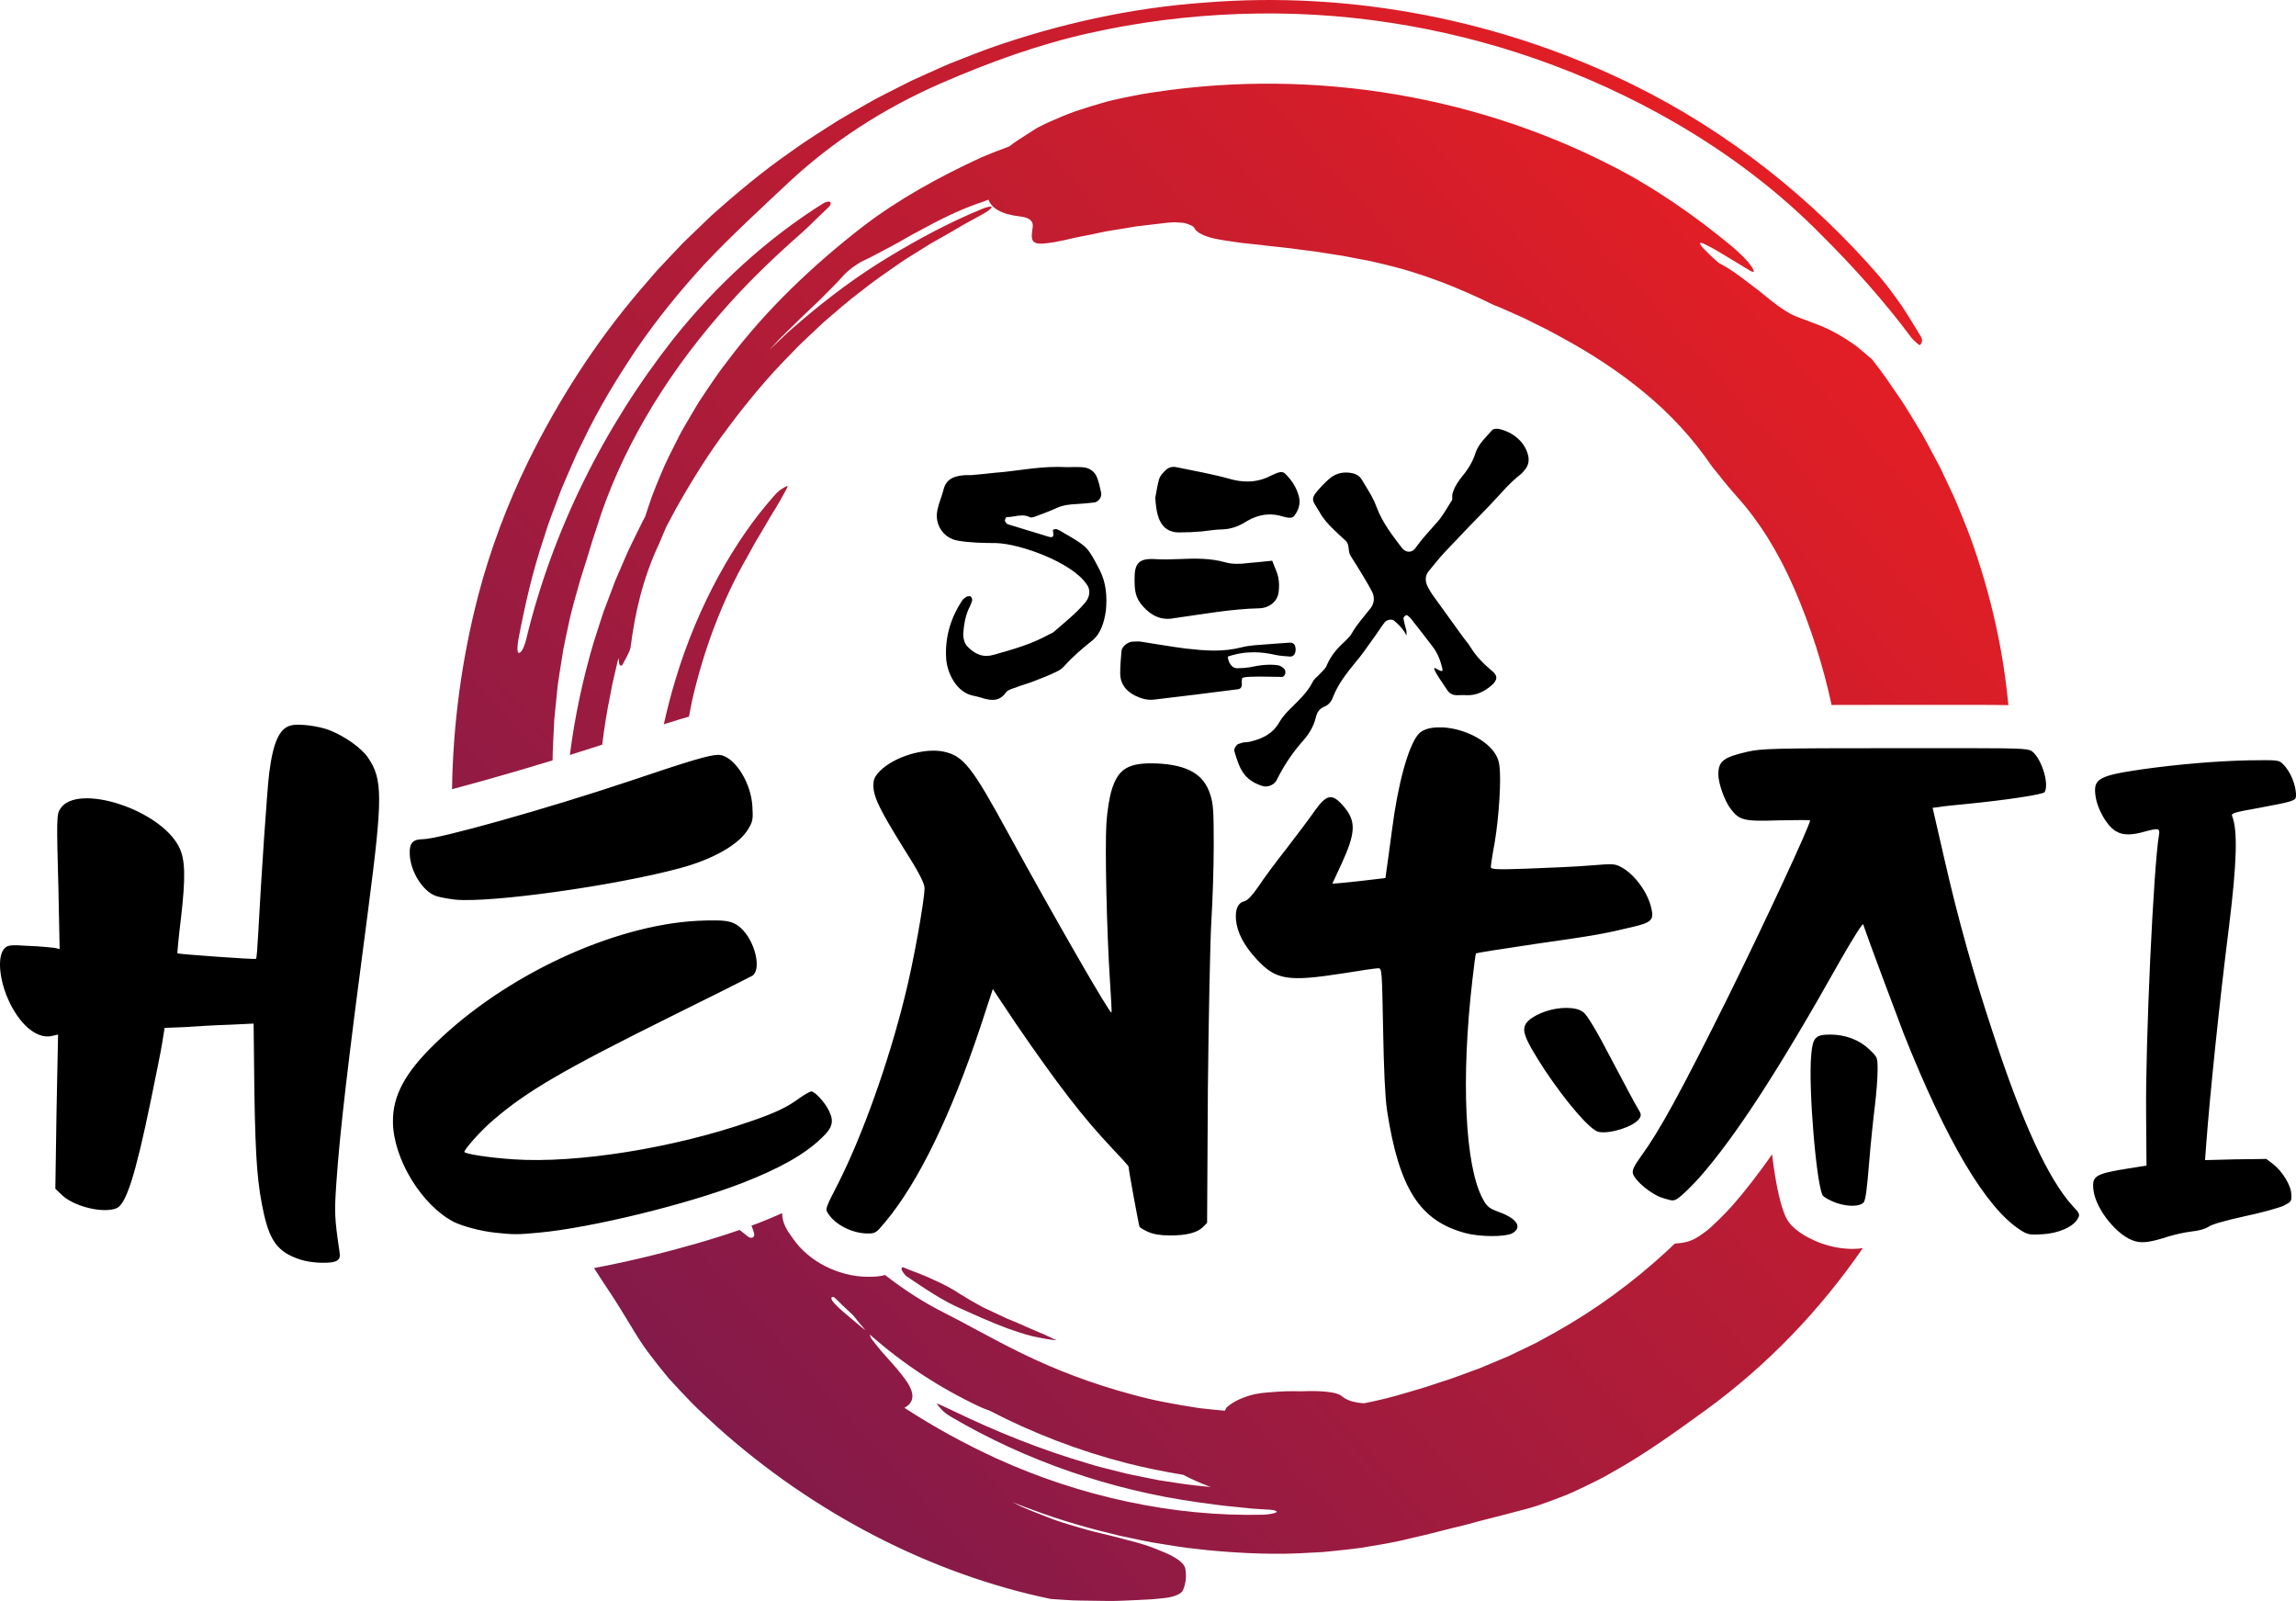
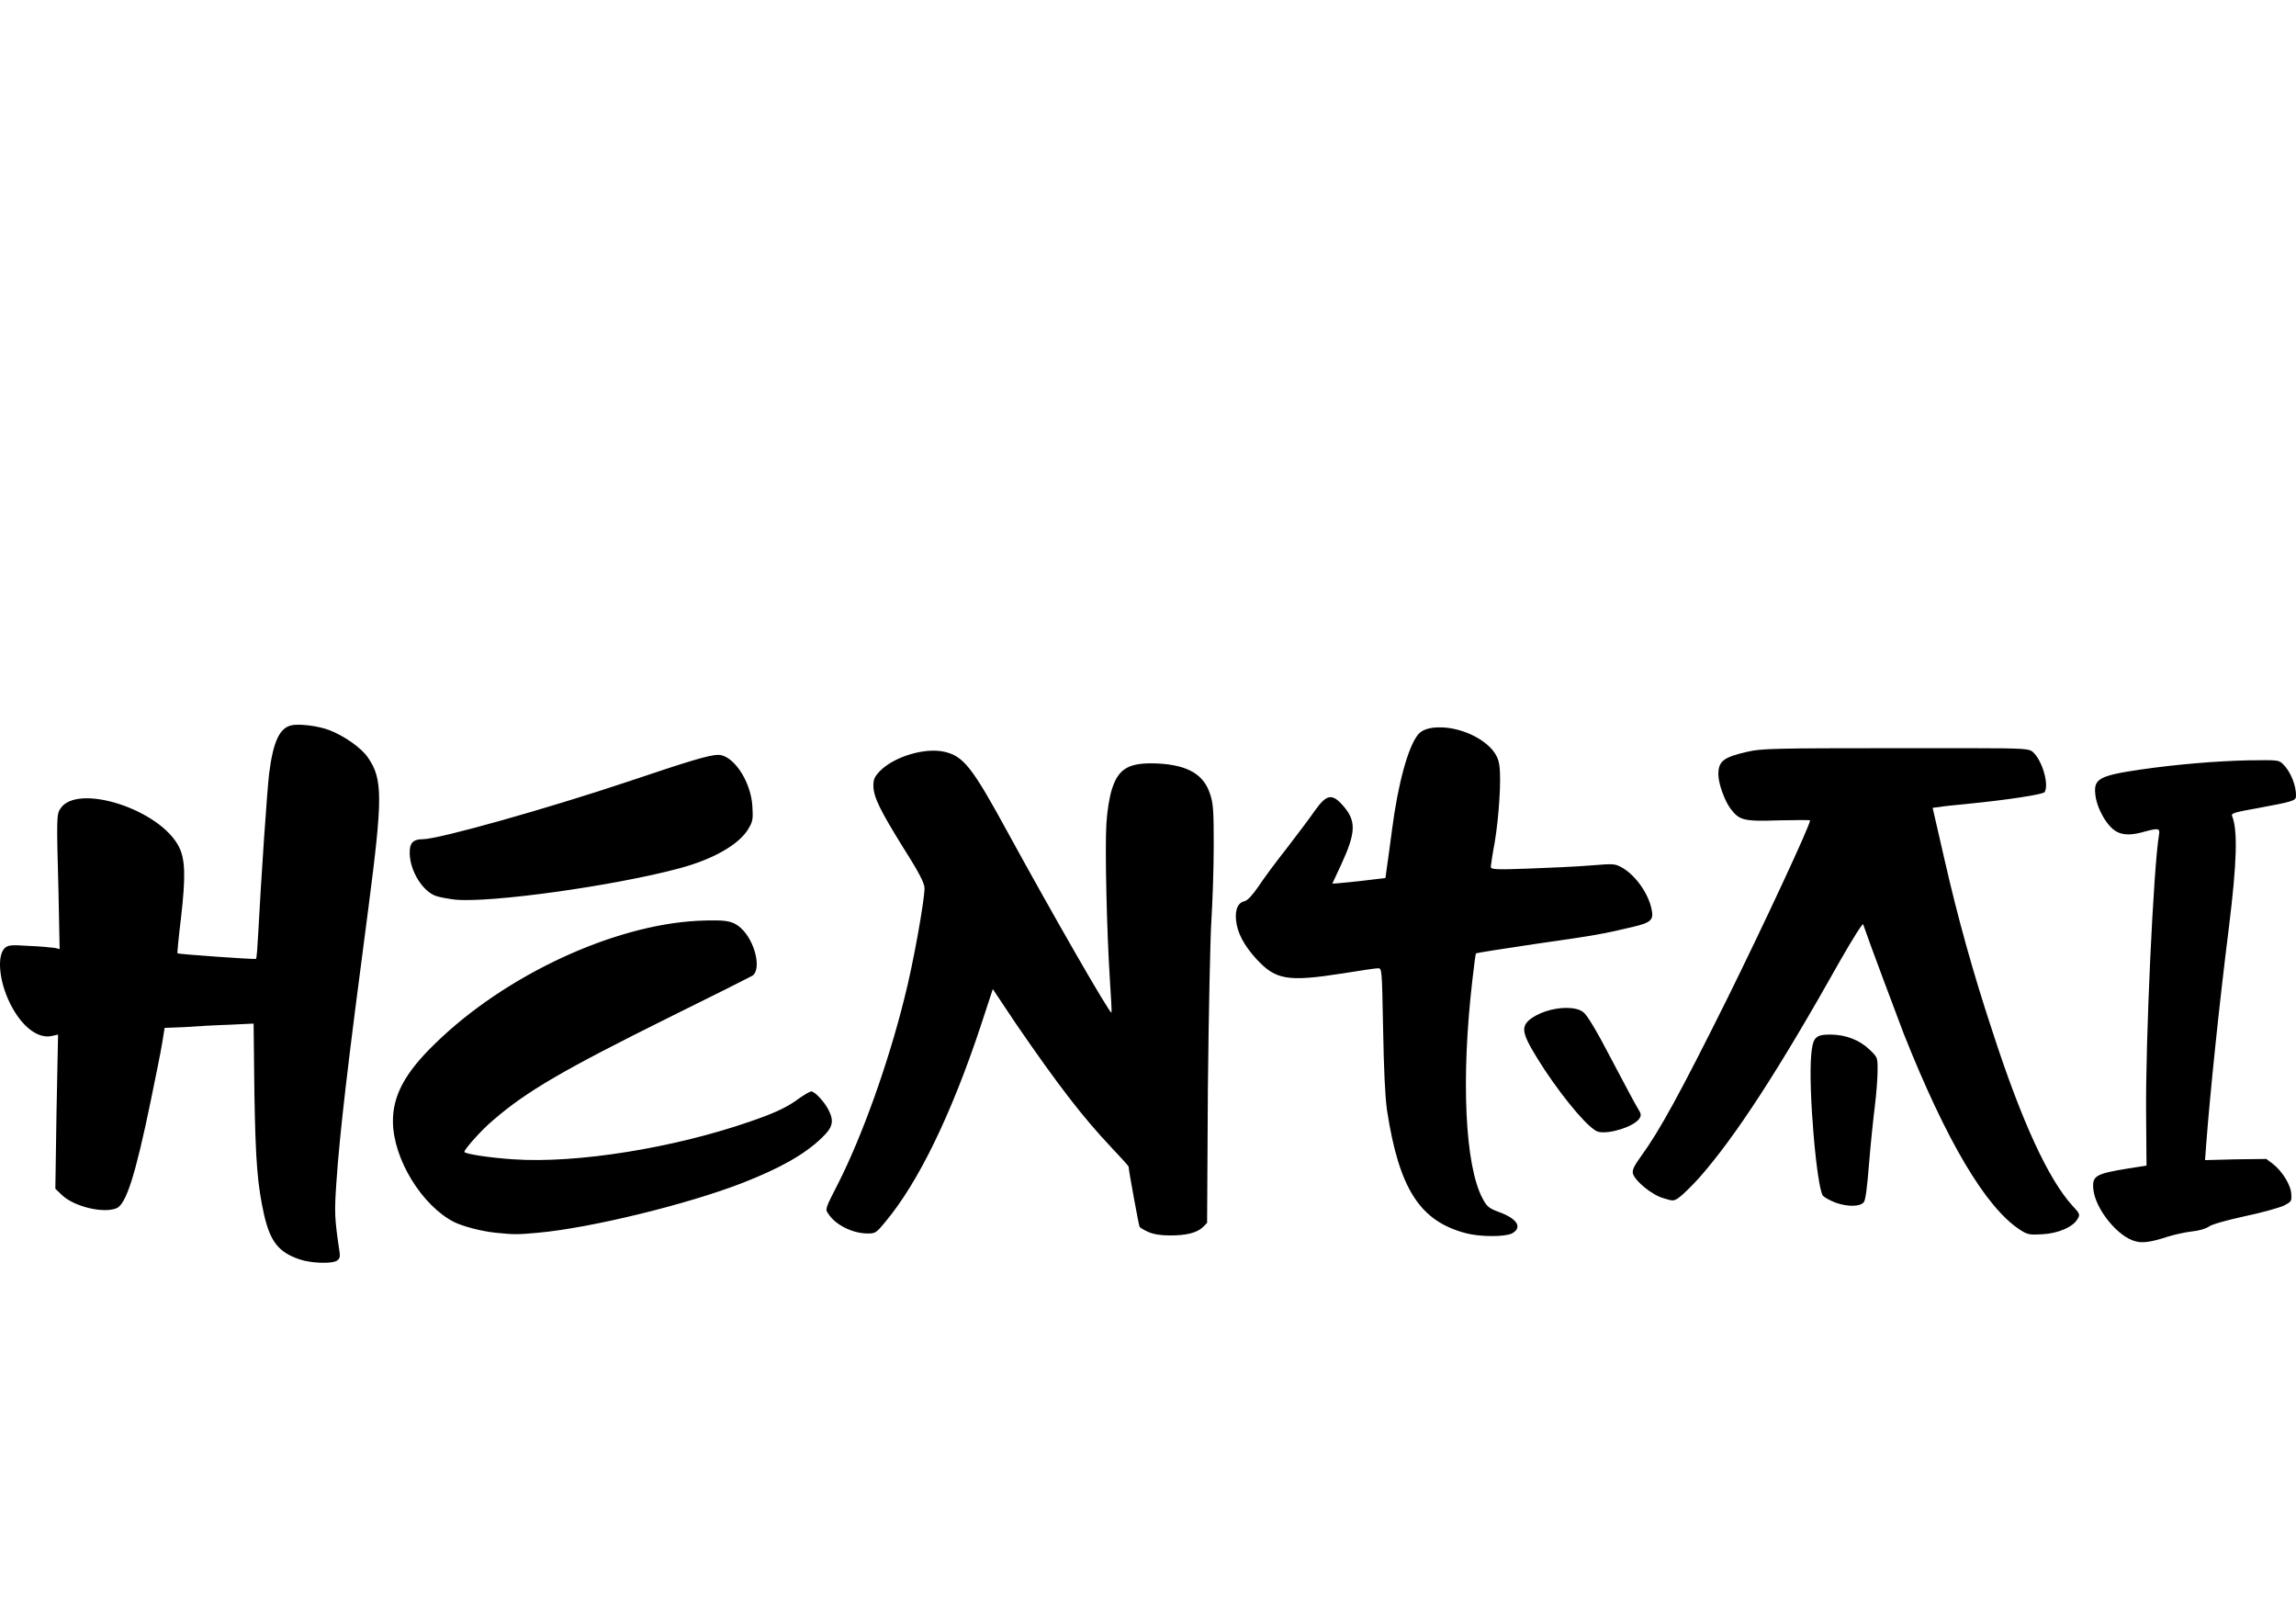
<svg xmlns="http://www.w3.org/2000/svg" xml:space="preserve" width="100%" height="100%" version="1.1" style="shape-rendering:geometricPrecision; text-rendering:geometricPrecision; image-rendering:optimizeQuality; fill-rule:evenodd; clip-rule:evenodd" viewBox="0 0 29699.98 20706.41">
  <defs>
    <style type="text/css">
   
    .fil1 {fill:black}
    .fil0 {fill:url(#id0);fill-rule:nonzero}
   
  </style>
    <linearGradient id="id0" gradientUnits="userSpaceOnUse" x1="23490.69" y1="3531.72" x2="8335.89" y2="17174.69">
      <stop offset="0" style="stop-opacity:1; stop-color:#E31E24" />
      <stop offset="1" style="stop-opacity:1; stop-color:#841A49" />
    </linearGradient>
  </defs>
  <g id="Layer_x0020_1">
    <g id="_1387737710256">
-       <path class="fil0" d="M21665.13 16083.84c-31.66,30.4 -63.62,60.47 -95.89,90.18 -442.13,409.23 -930.03,766.69 -1455.1,1060.46 -77.01,42.28 -155.09,85.03 -233.72,128.07 -79.7,41.35 -162.09,78.24 -243.41,118.05l-122.24 58.96 -125.48 52.46c-82.93,35 -166.4,69.9 -248.8,104.53 -169.1,59.19 -332.27,127.41 -494.9,175.83 -81.32,25.52 -159.94,54.76 -238.03,77.92 -78.62,22.24 -155.09,44.85 -229.41,67.64 -175.02,52.93 -353.27,95.86 -532.06,131.5 -127.1,-6.57 -225.65,-37.74 -289.19,-91.49 -36.61,-30.54 -96.4,-45.56 -170.71,-53.75 -74.85,-10.98 -164.25,-13.52 -258.49,-12.17 -36.08,0.86 -70.54,1.67 -103.94,2.42 -33.39,-0.37 -66.24,-0.8 -97.47,-1.23 -62.47,0 -121.17,1.56 -176.09,4.73 -109.32,9 -203.56,12.23 -287.04,28.23 -82.93,14.32 -155.1,39.2 -219.72,67.04 -64.63,27.2 -121.17,62.96 -173.95,107.71 -16.16,13.52 -11.85,30.8 -26.39,44.54 -108.78,-9.42 -217.03,-20.25 -325.81,-32.85 -297.26,-45.61 -596.69,-97.53 -890.72,-181.37 -487.36,-131.02 -964.49,-309.27 -1419.01,-532.39 -375.36,-183.96 -746.4,-397.06 -1000.04,-523.07 -243.6,-122.1 -501.89,-284.87 -758.6,-485.13 -70.96,20.47 -138.48,22.61 -226.9,22.61 -183.19,0 -378.88,-51.5 -546.86,-136.73 -164.71,-83.61 -313.86,-206.4 -415.12,-354.32l-0.63 0.46c-85.53,-118.25 -140.54,-205.09 -142.07,-332.32 -96.77,43.68 -199.02,86.49 -307.51,128.96l-2.18 0c-28.28,11.01 -57.35,22.05 -87.08,33.11 14.87,37.04 27.49,72.03 34.51,102.32 11.31,47.88 -35,73.72 -80.24,38.14 -35.19,-28.3 -71.73,-56.25 -107.5,-85.44 -343.16,119.17 -755.69,237.45 -1162.91,336.84 -245.41,59.9 -491.04,113.31 -720.54,156.34 69.5,108.01 141.11,220.72 214.36,327.83 92.09,139.11 174.48,277.23 245.57,392.8 73.24,122.13 148.09,245.83 234.25,361.72 86.7,115.79 177.18,230.06 270.88,342.61 98.55,108.89 199.79,216.38 303.19,322.91 103.94,105.65 215.96,204.74 325.28,306.52 1242.38,1114.49 2761.02,1903.04 4315.21,2225.62l189.02 12.22c63.01,4.68 126.01,7.6 189.03,7.97 125.46,1.88 249.86,3.72 374.26,5.55 123.33,0.54 246.64,-7.32 366.74,-12.01 59.77,-3.07 119.55,-6.2 178.79,-9.27 59.23,-3.5 117.93,-11.2 176.09,-17.07 127.1,-13.79 214.33,-55.31 233.72,-96.88 41.47,-89.4 47.93,-184.83 32.85,-281.6 -11.31,-69.36 -110.4,-142.98 -263.88,-208.62 -76.48,-31.18 -165.87,-70.07 -265.49,-100.92 -50.09,-16.05 -102.32,-31.34 -156.71,-45.67 -27.46,-6.9 -54.93,-13.78 -82.93,-20.85 -28.54,-7.54 -56.55,-15.24 -85.09,-22.99 -143.25,-38.5 -290.27,-68.01 -433.52,-108.72 -143.24,-42.17 -287.02,-81.1 -423.81,-131.78 -134.09,-52.83 -280.57,-106.41 -413.58,-166.14 -39.31,-18.74 -77.01,-37.53 -114.17,-56.22 85.63,34.24 171.79,67.21 259.04,98.17 365.66,138.14 743.15,244.17 1123.89,335.29 191.71,39.85 382.89,84.76 577.3,112.28 96.4,14.86 193.33,32.91 290.27,44.75l292.95 32.85c444.28,41.52 883.72,59.72 1316.7,30.8l162.64 -8.51 161.56 -16.42c107.71,-11.79 214.87,-22.08 322.04,-36.84 212.18,-35.97 425.98,-67.31 635.46,-121.65 245.03,-53.53 487.91,-121.44 720.54,-176.1 229.95,-65.06 449.14,-115.08 637.08,-167 96.4,-24.99 194.94,-49.33 292.95,-81.59 98.01,-33.71 198.72,-70.33 303.19,-110.45 104.48,-38.18 209.49,-88.26 319.89,-141.36 109.31,-54.06 226.17,-107.97 343.03,-178.89 421.13,-232.27 834.72,-532.28 1212.77,-805.74 794.9,-578.37 1479.69,-1293.72 2031.48,-2094.51 -40.14,6.06 -81.24,9.38 -122.97,9.97 -124.13,1.74 -267.97,-21.32 -402.71,-68.06l-6.56 -2.18c-61.24,-21.97 -124.05,-50.15 -176.69,-78.17 -78.17,-41.6 -151.75,-93.04 -202.69,-144.36l-21.09 -21.24 -27.02 -35.63c-90.19,-118.89 -167.84,-474.84 -214,-872.57 -188.14,266.86 -360.56,488.07 -522.6,671.95l-4.38 4.38c-46.93,52.13 -105.77,112.6 -162.2,168.17 -68.69,67.64 -132.25,124.93 -168.97,152.63l-6.56 4.37c-124.56,91.86 -195.79,138.15 -378.24,150.95 -5.05,0.35 -10,0.66 -14.89,0.91l-0.03 0zm-12752.98 -6814.78l41.04 -210.52c149.71,-651.02 385.58,-1289.34 719.47,-1868.04 49.01,-85.41 96.4,-180.89 151.86,-267.54 49.55,-79.7 95.32,-163.17 141.09,-240.08 47.39,-75.71 90.47,-147.56 126.01,-208.95 33.93,-61.44 61.94,-111.58 79.7,-144.49 17.23,-32.9 21.55,-49.44 9.15,-43.18 -45.24,23.21 -96.4,42.17 -178.25,139.53 -485.22,546.5 -967.2,1377.82 -1262.85,2358.05 -58.16,191.93 -109.01,386.69 -152.4,583.69 86.99,-27.9 160.73,-50.83 223.35,-69.39 36.14,-10.71 69.99,-20.37 101.82,-29.07l0.01 -0.01zm-1122.15 362.58c26.51,-214.84 59.56,-429.04 103.91,-641.55l26.93 -140.93c9.69,-46.8 21,-93.11 32.31,-139.75l46.31 -199.2c3.23,25.15 7,49.86 10.77,74.04 5.39,26.71 30.7,34.63 43.62,10.18 33.93,-64.03 97.48,-174.96 102.86,-220.96 56.55,-438.04 152.4,-879.25 372.66,-1349.77 29.08,-68.98 58.7,-137.37 87.78,-206.52 40.39,-78.46 82.93,-155.69 123.33,-232.16 204.1,-362.75 423.28,-716.77 673.15,-1047.48 247.19,-332.11 511.61,-651.83 802.4,-945.44l107.71 -111.64c36.08,-36.57 74.85,-71.25 112.02,-106.95 75.39,-70.55 149.71,-142.49 226.18,-212.02 157.24,-133.55 310.73,-272.28 477.13,-395.28 160.48,-130.05 332.27,-245.57 501.37,-363.94 85.09,-58.69 174.49,-110.72 261.72,-166.4l131.94 -82.13c43.62,-27.19 89.93,-50.89 134.64,-76.52 97.47,-53.96 194.4,-112.06 288.64,-167.15 95.87,-52.72 189.03,-104.21 276.27,-152.46 69.47,-38.72 98.54,-72.17 93.7,-83.15 -4.31,-9.15 -68.4,3.34 -133.55,31.66 -418.98,172.87 -819.1,388.01 -1207.38,623.51 -389.35,234.74 -755.01,508.15 -1103.98,804.39l-130.33 112.5c-43.62,37.21 -86.7,75.07 -127.63,115.4l-176.63 168.88c49.01,-53.58 98.54,-107.44 148.63,-160.48l168.02 -164.03c56.55,-54.07 110.39,-110.99 167.48,-163.07 56.55,-52.46 112.55,-105.18 166.94,-158.38 106.09,-108.78 214.33,-209.81 308.57,-318.21 25.86,-28.97 72.17,-70.92 121.71,-108.68 50.62,-36.19 102.85,-69.37 137.32,-85.14 117.39,-52.78 232.64,-119.87 354.88,-182.56 122.24,-63.39 240.73,-139.31 367.27,-203.34 248.27,-136.46 505.14,-265.18 755.55,-352.85 50.09,-16.1 96.94,-33.6 142.71,-51.69 40.93,112.76 166.95,189.88 411.44,217.89 123.86,14.22 170.71,64.46 160.48,136.14 -23.16,162.37 -35.01,239.26 189.56,208.46 56.55,-6.14 128.17,-18.69 217.57,-38.13 45.24,-10.34 94.77,-21.65 149.16,-34.14 54.93,-10.88 115.78,-22.73 181.48,-35.65 65.7,-13.78 136.78,-28.7 214.33,-44.91 78.09,-12.71 162.1,-26.39 253.11,-41.2 45.24,-7.6 92.09,-15.35 140.02,-23.49 49.01,-5.65 99.63,-11.63 152.4,-17.71 51.69,-6.14 106.08,-12.45 161.56,-19.02 28,-3.23 56,-6.62 85.09,-10.01 28.54,-1.94 58.16,-3.83 87.78,-5.82 49.01,4.15 117.94,4.91 143.25,13.15 51.7,17.12 102.85,34.73 113.63,58.37 10.77,23.69 30.69,44.97 60.85,63.7 30.7,19.72 71.09,38.41 121.71,54.45 102.85,34.1 246.64,50.79 439.97,78.63 96.4,12.6 204.65,19.22 326.35,36.4 120.63,14.81 254.73,24.56 401.74,46.91 73.24,10.18 150.25,17.66 230.48,29.13 80.25,12.71 163.71,25.96 250.41,39.69 87.79,10.77 177.18,31.72 270.89,48.85 46.85,8.77 94.77,17.66 143.25,26.65 49.01,8.84 98.01,22.4 148.09,33.4 562.22,126.39 1051.2,328.98 1483.11,542.08 90.46,31.93 171.25,73.51 251.49,107.44 79.7,35.21 156.17,67.69 226.18,105.34 72.17,35.54 140.55,69.79 207.87,103.18 66.77,33.49 129.24,70.76 192.79,104.14 379.13,205.35 741.02,440.63 1071.14,714.74 330.65,272.82 624.15,589.73 864.87,943.28 14.01,19.98 37.17,48.78 65.7,82.23 26.93,34.24 58.7,73.88 91.01,114.32 64.63,80.78 137.32,160.27 178.26,209.27 279.49,311.06 528.83,706.71 737.78,1187.72 210.1,486.25 370.49,988.6 481.13,1500.34 224.32,-1.1 491.6,-1.44 822.01,-1.44l974.37 0c213.81,0 370.79,1.08 490.06,3.7 -67.28,-726.96 -233.55,-1455.16 -487.46,-2159.45 -37.16,-103.23 -80.24,-203.99 -120.63,-306.2l-62.46 -152.78c-20.47,-50.89 -45.24,-100.06 -67.85,-150.25l-141.1 -299.26 -155.63 -292.48c-26.39,-48.46 -52.23,-97.63 -79.7,-145.62l-86.16 -142.11c-58.16,-94.3 -114.16,-190.16 -175.56,-282.73 -124.93,-183.04 -248.26,-368.63 -387.2,-542.46 -102.32,-84.65 -176.63,-155.74 -250.96,-204.75 -149.17,-102.64 -273.03,-169.2 -392.58,-220.2 -120.63,-49.44 -233.72,-86.76 -354.35,-135.49 -68.94,-29.5 -155.1,-83.95 -248.27,-153.9 -94.23,-69.42 -192.79,-156.93 -300.49,-236.31 -107.71,-80.19 -212.72,-165.38 -318.27,-229.15 -40.39,-24.72 -79.7,-46.69 -117.93,-66.77 -86.17,-74.48 -156.71,-143.68 -200.34,-189.61 -57.09,-63.39 -59.77,-92.41 27.46,-48.63 44.16,22.78 92.63,46.53 141.09,74.96 47.93,28.92 97.48,58.8 147.02,88.53 98.55,61.07 199.79,118.16 282.2,170.77 69.47,43.3 68.93,12.82 24.23,-53.15 -44.16,-66.67 -139.48,-161.4 -248.26,-254.35 -480.37,-398.51 -1004.35,-764.01 -1565.5,-1049.05 -1859.53,-951.9 -4024.95,-1269.58 -6085.89,-919.15 -145.4,27.68 -293.5,57.36 -436.21,93.38 -141.62,39.96 -278.42,82.01 -403.35,123.75 -124.93,44.48 -237.48,93.23 -333.35,135.82 -95.86,42.54 -174.48,82.88 -229.41,120.63 -101.78,67.04 -230.48,143.84 -296.72,199.25 -119.02,43.84 -237.49,90.42 -354.89,139.42 -543.37,249.4 -1081.89,545.85 -1542.88,899.83 -645.15,500.56 -1248.84,1074.84 -1732.98,1717.95 -124.93,157.52 -235.34,324.14 -344.66,488.33 -56.55,80.83 -102.85,168.13 -153.48,251.5 -48.46,84.92 -100.71,166.51 -143.79,253.43 -87.24,172.38 -175.56,340.78 -245.03,515.64 -35.54,86.82 -72.16,171.9 -103.94,258.44 -30.69,87.3 -59.23,174.06 -87.23,260.06 -0.54,1.56 -1.08,3.28 -1.61,4.9 -11.31,19.98 -22.09,39.85 -32.31,59.99l-124.4 252.14c-20.46,42.22 -41.47,83.95 -60.86,126.56l-56.55 129.03 -111.48 258.54 -99.63 263.66 -50.08 132.11c-15.08,44.31 -29.08,89.33 -44.16,133.98l-86.16 268.94c-140.93,475.13 -244.6,962.92 -308.12,1457.24 142.15,-44.42 282.75,-89.31 418.54,-133.75l0.03 0.01zm5226.37 7417.7c-101.78,-47.82 -201.95,-94.78 -302.12,-141.63 -96.93,-52.51 -192.8,-107.38 -288.11,-166.57 -107.71,-73.24 -234.79,-138.83 -340.89,-184.87 -68.93,-33.44 -136.25,-61.39 -202.49,-87.08 -66.23,-25.69 -132.47,-48.69 -195.48,-77.33 -19.38,-8.3 -30.69,12.17 -23.15,32.15 9.15,22.52 42.54,71.89 68.93,87.67 228.34,153.76 468.52,316.5 700.08,415.37 192.25,86.76 397.97,179.39 606.92,256.82 106.09,35.49 209.49,73.88 315.04,98.34 106.62,23.91 211.1,43.24 312.34,53.2 -114.16,-57.25 -225.64,-105.18 -334.42,-149.76 -106.63,-49.71 -212.19,-93.11 -316.65,-136.31zm3495.03 2509.75c-17.77,11.74 -87.24,29.19 -172.32,31.93 -1164.84,28 -2368.43,-236.25 -3446.57,-726.53 -413.04,-189.34 -812.09,-408.53 -1192.3,-655.7 100.71,-57.73 149.71,-149.13 39.85,-324.85 -47.39,-72.64 -124.93,-167.8 -211.1,-264.63 -42.54,-48.79 -88.32,-97.26 -131.4,-147.4 -42.01,-51.32 -82.93,-102 -119.55,-150.3 -17.78,-23.91 -21,-42.48 -26.39,-61.76 423.28,376.91 906.87,692.86 1423.86,935.52 35.54,16.7 81.85,34.68 123.86,48.74 561.68,292.14 1159.98,522.15 1780.36,681.23 239.11,60.16 480.9,109.21 724.31,149.28 51.16,25.04 99.63,50.95 156.17,75.29 66.24,29.78 131.4,57.89 203.02,82.39 -67.85,-6.57 -135.71,-13.09 -203.56,-19.71 -156.7,-17.89 -312.88,-44.59 -469.59,-67.85l-232.65 -46.86c-77.55,-16.37 -155.63,-29.29 -232.64,-50.41 -152.94,-40.28 -308.04,-72.7 -458.29,-121.54 -606.91,-177.33 -1189.59,-413.47 -1740.51,-680.1 -86.7,-40.6 -215.95,-103.5 -207.87,-90.36 29.62,39.15 75.39,107.49 184.17,169.15 967.73,569.38 2070.62,949.53 3199.37,1106.24 159.94,20.79 316.65,45.18 470.67,57.57 77.55,7.97 153.48,15.78 229.42,23.53 75.93,6.24 150.78,9.37 226.17,14.16 66.24,3.93 99.09,22.45 83.47,32.96l0.04 0.01zm-5449.89 -2515.46c44.16,54.99 88.86,109.59 135.71,162.37 -21.54,-16.48 -43.61,-32.96 -64.62,-50.14l-109.86 -92.14c-73.24,-62.36 -147.56,-122.09 -213.26,-189.18 -70.54,-72.17 -70.54,-111.48 -18.85,-96.88 78.63,78.58 159.41,155.26 241.8,230.65 9.69,11.69 19.39,23.7 29.08,35.33l0 -0.01zm-3913.69 -7209.11c0.23,-77.2 4,-154.32 7.76,-231.65 4.85,-99.73 9.69,-199.57 14.54,-299.58 9.69,-99.79 19.93,-199.74 30.16,-299.79l15.62 -150.69c6.47,-50.19 15.08,-99.94 22.62,-150.03 16.16,-100.27 31.77,-200.76 47.93,-301.36 18.85,-100.33 41.47,-199.84 63,-300.33 39.85,-201.95 100.71,-399.37 156.17,-600.24 35.01,-112.61 70.55,-225.37 105.55,-336.36 17.78,-55.58 32.85,-111.59 50.09,-165.87 17.77,-54.18 35.54,-107.71 52.78,-160.21 299.95,-976.24 867.56,-1934.82 1595.66,-2771.47 321.5,-373.79 677.46,-718.44 1046.35,-1042.05 66.24,-57.67 127.63,-117.18 186.87,-176.95 60.32,-58 119.55,-114.87 178.25,-170.72 28.54,-27.36 28,-55.73 16.16,-65.48 -10.24,-8.51 -54.4,-3.17 -85.63,16.69 -732.94,459.8 -1384.55,1057.5 -1940.85,1753.77 -899.33,1144.26 -1565.49,2478.68 -1905.84,3893.33 -11.31,50.29 -42,125.86 -58.7,145.35 -52.23,60.63 -65.16,1.73 -40.93,-148.42 82.93,-437.66 182.56,-876.56 326.35,-1304.26l51.7 -161.4c17.77,-53.79 38.77,-106.14 57.62,-159.34l120.09 -318.38c43.62,-104.74 89.93,-208.68 135.17,-313.31l68.94 -156.71 75.93 -153.53c196.57,-413.81 436.21,-808.87 695.78,-1195.15 262.81,-384.24 559.53,-749.04 880.49,-1098.6 354.88,-377.13 756.09,-743.27 1099.67,-1066.55 551.45,-510.95 1196.61,-935.69 1951.62,-1266.24 614.45,-267.91 1251,-500.02 1907.99,-647.58 640.31,-144.05 1293.54,-227.25 1946.23,-250.47 652.7,-23.8 1307.01,12.39 1954.32,111.91 1294.62,195.97 2552.62,637.02 3684.06,1289.88 697.93,404.11 1337.7,885.77 1893.46,1449.71 413.04,411.33 815.33,857.28 1168.07,1332.21 29.62,38.87 106.62,105.65 113.09,98.71 18.31,-20.85 44.7,-55.85 8.61,-115.52 -77.55,-126.13 -154.56,-258.22 -241.26,-387.21 -88.32,-127.14 -182.02,-254.5 -284.34,-377.45 -877.8,-1015.12 -1957.55,-1874.72 -3177.85,-2478.09 -1711.43,-845.97 -3659.28,-1225.63 -5557.59,-1071.5 -953.19,67.26 -1897.22,276.86 -2800.33,596.09 -113.09,40.77 -224.03,85.79 -335.49,129.09l-167.49 65.96c-55.46,23 -109.31,48.26 -164.78,72.38l-327.42 147.66 -320.42 162.42c-52.78,27.52 -107.17,54.07 -159.4,82.66l-156.18 88.7c-103.93,59.83 -208.41,117.78 -310.73,180.13 -201.41,128.76 -406.04,253.75 -599.37,395.22 -365.66,252.3 -707.09,537.83 -1038.28,833.64l-240.19 230.17 -120.09 115.83 -114.71 120.53 -228.34 242.33 -217.56 252.03c-577.3,674.78 -1060.36,1428.23 -1452.41,2224.49 -268.72,551.99 -487.91,1132.73 -641.92,1719.78 -215.88,827.22 -328.39,1671.96 -341.14,2514.25 136.77,-36.1 303.49,-81.8 488.93,-133.95 254.03,-71.44 532.59,-153.19 811.63,-238.51l-0.02 0.03z" />
-       <path class="fil1" d="M13803.83 6042.2c25.92,0 108.06,-4.28 190.17,0 99.42,4.31 172.91,55.98 203.17,150.71 21.61,60.29 34.58,124.87 47.55,185.14 8.64,51.67 -34.58,111.95 -86.45,120.57 -82.12,8.59 -164.27,17.22 -246.38,21.53 -82.14,4.31 -159.93,12.9 -237.74,47.35 -99.42,47.36 -203.15,81.81 -302.57,120.57 -17.3,4.31 -38.91,8.59 -51.88,0 -34.57,-17.23 -64.84,-21.55 -99.42,-21.55 -64.84,0 -129.69,21.55 -194.51,21.55 -8.66,-4.31 -25.93,21.53 -25.93,38.74 -4.33,12.92 8.63,30.14 21.6,43.07 4.33,8.59 12.97,8.59 21.61,12.9 172.9,51.67 350.14,107.64 523.05,159.31 51.87,17.23 69.15,-4.31 56.18,-64.57 0,-8.62 -4.31,-25.84 0,-25.84 12.97,-4.31 34.58,-12.92 43.24,-8.61 34.57,12.92 64.82,30.14 99.42,51.67 302.56,176.54 302.56,176.54 458.17,473.64 86.47,167.94 99.42,344.46 82.14,529.61 -21.6,142.09 -60.51,292.81 -177.23,387.52 -125.34,99.03 -250.68,206.69 -358.76,327.25 -30.25,34.45 -69.16,60.29 -108.06,77.5 -90.78,43.06 -185.87,81.8 -276.63,116.26 -86.48,34.45 -172.91,55.98 -259.36,90.43 -43.23,12.9 -95.11,30.14 -116.72,64.57 -51.87,68.91 -108.05,90.43 -168.57,90.43 -38.9,0 -82.14,-8.61 -125.36,-21.52 -43.23,-12.93 -86.45,-25.84 -133.99,-34.46 -203.17,-43.04 -328.53,-284.16 -341.5,-477.93 -17.28,-271.26 56.21,-521 203.17,-744.91 12.97,-25.84 38.91,-38.76 60.52,-55.98 12.96,-4.31 38.9,-8.62 51.87,-4.31 8.64,8.62 21.61,30.14 21.61,47.38 -4.33,25.81 -17.3,51.67 -25.94,73.19 -60.51,116.24 -82.12,241.12 -90.78,365.98 0,55.98 12.97,111.95 47.57,155.02 73.48,77.5 155.6,129.17 250.69,129.17 30.27,0 60.53,-4.31 90.78,-12.93 246.39,-68.88 492.78,-137.78 717.56,-262.64 21.6,-12.93 51.87,-21.53 69.15,-38.76 138.33,-120.56 280.96,-232.51 397.67,-370.3 8.64,-8.61 12.97,-17.22 17.3,-21.52 51.87,-73.19 56.18,-163.63 0,-228.22 -190.19,-275.58 -851.54,-516.7 -1167.1,-525.31 -164.25,0 -328.51,-4.29 -488.45,-30.15 -190.21,-30.12 -311.23,-210.97 -268.02,-400.43 17.3,-86.12 56.21,-172.22 77.81,-258.34 34.58,-146.4 146.97,-180.86 280.97,-189.46l82.14 0c12.97,0 25.94,-4.31 38.91,-4.31 116.69,-8.61 237.72,-25.83 354.44,-34.45 263.68,-25.84 523.05,-81.81 842.91,-64.6l-0.02 0.04zm4981.78 357.38c17.3,-77.5 56.18,-142.09 103.7,-206.67 82.12,-99.02 155.65,-202.38 194.53,-327.24 38.89,-124.89 138.31,-210.98 220.43,-305.72 12.99,-12.9 56.23,-17.22 82.19,-12.9 181.52,38.74 350.12,172.22 384.71,361.67 8.58,60.29 -4.35,116.26 -43.24,163.63 -17.3,21.55 -38.95,47.37 -60.53,64.59 -155.61,120.56 -276.66,275.58 -414.97,417.67 -190.23,193.77 -380.43,391.82 -566.26,589.88 -73.53,77.5 -138.35,163.63 -207.53,245.43 -47.52,60.29 -43.17,129.17 -12.94,193.77 17.3,34.45 38.88,68.88 60.53,103.33 125.36,172.24 250.72,348.77 376.08,521.01 38.88,55.98 86.4,107.64 121,163.62 73.46,120.57 168.57,215.28 276.65,305.71 69.18,55.98 82.12,111.96 -8.66,189.46 -90.76,77.5 -194.53,129.17 -319.89,124.87 -38.88,-4.31 -77.77,0 -121,0 -51.88,0 -95.11,-17.22 -125.36,-60.27 -372.36,-539.86 -22.99,-132.02 -69.17,-292.81 -25.94,-107.64 -64.83,-202.36 -134,-288.48 -82.12,-107.64 -164.24,-215.28 -250.72,-322.93 -17.29,-25.86 -38.88,-47.37 -60.46,-64.59 -4.36,-4.31 -21.66,-8.62 -25.94,-4.31 -13.02,8.61 -30.29,25.83 -30.29,38.76 8.64,55.98 25.94,111.95 38.93,163.62 0,125.5 26.13,21.7 -155.65,-129.17 -12.95,-12.92 -30.25,-17.23 -47.52,-17.23 -30.25,0 -64.83,12.92 -82.13,38.76 -51.89,68.88 -99.42,146.38 -151.29,215.28 -73.48,103.34 -146.97,210.98 -229.11,305.7 -112.39,137.81 -220.45,275.57 -285.29,443.5 -21.61,60.29 -60.51,103.34 -116.7,124.89 -60.51,25.83 -90.78,73.19 -103.75,133.47 -30.24,129.17 -99.42,232.51 -185.87,327.25 -133.99,155.01 -233.41,310 -324.2,490.86 -34.57,60.29 -112.36,90.41 -177.21,73.19 -250.71,-77.5 -302.59,-232.51 -367.41,-452.1 -8.66,-30.14 25.92,-86.12 56.18,-94.74 21.61,-4.31 38.91,-12.9 56.21,-17.22 38.88,-4.31 77.79,-4.31 116.7,-17.23 146.96,-38.74 272.32,-103.34 350.13,-241.12 38.89,-68.89 95.09,-129.17 151.3,-185.14 103.73,-103.34 211.78,-202.39 280.96,-335.87 17.28,-43.04 64.82,-73.19 95.09,-107.64 34.57,-38.74 77.81,-73.19 90.78,-116.24 51.85,-120.57 134,-215.29 229.09,-301.41 34.57,-34.45 73.48,-68.91 95.09,-111.95 64.84,-111.95 151.29,-206.69 229.13,-305.72 56.16,-64.6 69.1,-142.09 34.57,-219.59 -38.93,-77.5 -86.47,-155.01 -129.69,-228.22 -51.87,-86.1 -103.75,-167.91 -155.62,-249.72 -34.58,-60.28 -4.33,-142.09 -64.85,-193.76 -47.54,-43.07 -99.42,-90.43 -146.96,-137.79 -73.48,-68.9 -138.33,-142.09 -185.87,-228.22 -103.73,-172.24 -134,-163.62 38.9,-348.76 34.58,-34.45 69.16,-68.9 108.06,-99.03 73.51,-55.98 159.94,-73.21 250.72,-60.28 60.51,8.59 112.39,30.14 146.96,86.1 69.18,116.26 146.95,228.22 194.53,361.69 73.49,193.77 198.82,357.38 324.18,521.01 25.96,34.45 60.54,51.67 90.78,51.67 30.23,0 60.54,-12.9 82.12,-43.05 86.48,-120.57 185.87,-228.22 285.29,-340.17 77.84,-86.12 129.65,-189.46 194.54,-288.48l0 -64.6 0.02 -0.02zm-3841.38 38.76c12.97,-68.9 25.94,-155 47.57,-236.83 12.97,-43.05 43.22,-77.5 73.48,-107.64 38.89,-43.05 90.76,-64.58 151.28,-51.67 233.41,47.38 471.17,90.44 704.59,155.02 73.48,21.53 146.96,30.15 216.13,30.15 99.42,0 198.84,-21.55 298.24,-73.22 38.93,-17.22 77.82,-38.73 121.05,-47.35 17.28,-4.31 43.22,0 60.52,12.92 90.78,86.11 155.6,185.14 185.87,305.7 21.6,90.43 -4.33,172.24 -60.52,245.43 -8.66,17.23 -34.57,25.83 -56.2,25.83 -30.25,0 -64.82,-8.59 -95.09,-17.22 -56.21,-17.22 -112.39,-25.83 -164.27,-25.83 -108.05,0 -211.78,34.45 -311.21,94.74 -95.11,60.26 -194.53,94.72 -306.92,99.02 -86.45,0 -172.91,17.22 -263.67,25.84 -95.11,8.59 -194.53,12.9 -293.95,12.9 -259.33,0 -293.93,-245.41 -306.9,-447.79zm1512.92 813.8c34.58,94.74 64.85,150.69 77.79,215.28 12.99,64.6 12.99,129.17 4.33,193.77 -17.27,129.17 -133.99,206.69 -259.35,206.69 -354.44,8.59 -700.26,73.19 -1046.06,120.55 -12.97,4.31 -21.61,4.31 -34.58,4.31 -168.57,38.76 -302.59,-25.84 -410.65,-146.4 -108.06,-116.26 -112.39,-219.59 -112.39,-365.98 0,-193.77 56.21,-258.36 255.05,-249.74 108.06,8.61 220.42,4.31 328.5,0 198.84,-8.62 397.68,-12.93 592.2,43.04 95.09,25.84 194.51,21.53 293.93,8.62 95.09,-8.62 194.51,-17.22 311.23,-30.14zm-389.04 1515.65c-4.31,34.43 -8.64,51.67 -4.31,73.19 4.31,38.74 -12.97,68.88 -47.54,73.19 -358.78,47.35 -721.89,90.43 -1080.66,133.48 -90.79,12.92 -177.24,-12.91 -255.03,-51.67 -116.72,-60.28 -190.2,-150.71 -190.2,-288.48 0,-99.05 8.66,-193.77 17.3,-292.81 8.64,-55.98 86.45,-116.24 146.96,-116.24 34.58,0 64.85,-4.31 99.42,0 194.51,30.14 389.03,64.57 587.87,90.41 121.03,12.92 246.39,25.83 367.42,25.83 116.72,0 237.74,-12.9 354.46,-43.04 103.73,-25.84 216.12,-30.15 328.51,-38.76 95.09,-8.6 194.51,-12.9 293.93,-21.53 38.9,0 64.84,21.53 69.17,55.98 8.64,30.14 4.31,64.6 -8.66,90.43 -4.31,17.22 -34.57,34.45 -51.87,34.45 -64.83,-4.3 -134,-8.61 -194.51,-21.55 -95.09,-21.52 -185.87,-34.43 -280.96,-34.43 -112.39,0 -224.78,17.22 -337.15,55.98 4.31,81.79 60.49,155.01 121.03,150.69 56.18,0 112.39,-4.31 164.24,-12.92 121.05,-25.82 242.08,-43.05 363.1,-25.82 30.25,4.29 60.52,25.82 82.13,47.36 12.96,12.9 17.29,38.74 12.96,60.29 -4.3,17.22 -21.6,43.04 -38.9,43.04 -99.42,0 -198.84,-4.31 -293.93,-4.31 -77.79,4.31 -155.61,-4.3 -224.78,17.24z" />
      <path class="fil1" d="M3876.3 16288.28c-272.6,-91.3 -378.63,-228.34 -459.41,-573.38 -85.83,-385.66 -111.07,-679.95 -126.22,-1578.07l-10.11 -898.13 -318.04 15.23c-176.71,5.07 -434.2,20.29 -575.54,30.45l-257.47 10.15 -30.3 187.74c-15.15,101.48 -85.84,446.53 -151.46,766.2 -196.88,953.94 -318.06,1334.5 -444.26,1380.19 -171.66,65.96 -530.11,-20.29 -691.67,-162.39l-95.9 -91.35 15.13 -994.5 20.2 -999.62 -90.86 20.29c-191.84,35.51 -414,-157.3 -555.35,-476.98 -121.16,-274.02 -141.35,-573.4 -40.38,-664.73 40.38,-35.51 80.76,-40.59 307.95,-25.36 141.37,5.07 292.82,20.29 333.2,25.36l65.65 15.22 -15.15 -750.98c-25.25,-938.72 -25.25,-994.53 25.25,-1065.57 217.09,-334.9 1292.44,10.15 1534.76,497.28 80.79,162.37 85.84,385.65 25.25,913.35 -30.29,248.62 -50.49,456.68 -45.44,461.76 10.1,10.15 994.57,81.16 1014.77,71.04 10.1,-5.08 20.19,-157.3 30.29,-345.06 35.35,-679.95 116.12,-1872.37 141.35,-2060.13 50.5,-395.78 131.27,-578.44 282.72,-613.97 95.94,-25.38 348.35,5.07 494.76,60.88 196.9,76.12 419.04,233.42 499.82,355.21 191.85,279.07 191.85,512.49 5.03,1948.49 -272.6,2065.2 -368.53,2892.3 -413.98,3551.91 -25.24,380.56 -25.24,446.55 40.4,888.03 10.09,60.86 5.04,91.29 -30.3,116.68 -65.63,45.68 -338.27,35.53 -484.68,-15.24l-0.01 0zm23748.52 -233.38c-227.21,-55.83 -515.01,-411 -545.29,-664.74 -20.19,-182.65 20.19,-208.04 459.41,-279.12l227.21 -35.47 -5.04 -654.58c-10.09,-943.8 95.92,-3217.04 166.59,-3622.97 15.14,-86.26 -5.05,-91.34 -191.83,-40.6 -156.55,45.67 -272.64,45.67 -353.41,0 -121.15,-60.89 -257.5,-294.3 -277.68,-476.99 -25.25,-208.03 45.41,-248.61 600.81,-329.8 469.5,-65.97 949.12,-106.57 1378.24,-116.72 388.76,-5.08 393.79,-5.08 449.33,50.75 95.91,91.32 171.63,279.08 166.58,411 0,60.88 -35.32,71.04 -499.79,157.3 -287.78,50.76 -338.26,65.96 -328.16,96.42 75.7,182.68 65.61,593.67 -40.4,1451.22 -121.15,959.01 -242.31,2131.15 -292.79,2795.86l-15.13 208.03 393.73 -10.15 398.85 -5.04 80.75 60.88c126.27,96.39 242.36,284.16 242.36,400.83 5.07,86.28 0,91.37 -95.9,142.11 -55.53,25.38 -282.75,91.34 -504.86,137.02 -252.44,55.77 -434.17,106.55 -469.51,136.98 -40.38,25.4 -121.2,50.74 -222.15,60.89 -85.82,10.12 -222.11,40.61 -302.93,65.96 -217.07,71.06 -328.13,86.24 -418.99,60.92l0 0.01zm-2135.56 -6378.28c721.92,0 757.26,10.14 802.73,45.68 121.16,101.47 217.07,421.14 156.48,522.63 -20.19,30.44 -484.65,101.46 -999.6,152.22 -151.49,15.23 -318.09,30.45 -363.51,40.58l-85.83 10.16 151.46 659.65c176.67,776.33 378.63,1496.87 625.99,2242.78 378.64,1167.06 721.96,1902.79 1029.94,2242.79 95.92,101.48 100.95,116.68 70.67,167.44 -55.52,106.55 -252.44,192.81 -459.42,202.96 -166.64,10.14 -191.86,5.09 -292.84,-60.87 -439.24,-289.26 -944.07,-1136.65 -1499.4,-2532.03 -106.01,-279.07 -449.32,-1192.42 -525.05,-1415.69 -5.05,-20.29 -136.34,187.74 -292.83,461.75 -797.69,1420.77 -1358.06,2283.36 -1827.58,2816.15 -95.9,106.54 -212.06,218.18 -252.45,248.62 -75.72,55.84 -80.77,55.84 -212.03,15.25 -146.39,-40.59 -368.54,-223.24 -393.78,-319.7 -10.1,-45.63 15.14,-96.4 106.01,-223.22 237.3,-324.76 509.89,-822.04 1110.73,-2029.68 459.41,-928.59 1075.32,-2247.87 1075.32,-2313.84 0,-5.08 -181.73,-5.08 -403.9,0 -459.42,15.23 -509.91,0 -626,-152.22 -75.72,-101.49 -156.54,-324.76 -156.54,-441.45 0,-172.53 65.68,-223.26 378.65,-294.3 176.74,-40.61 333.22,-45.68 1908.4,-45.68 419.04,0 732.01,0 974.37,0l0.01 0.02zm-1812.43 3704.18c196.86,0 378.64,71.04 504.83,192.81 106.02,101.49 106.02,101.49 106.02,268.94 0,96.42 -15.13,299.37 -35.33,461.76 -20.21,162.39 -55.54,497.26 -75.72,750.99 -25.24,314.59 -45.43,476.95 -70.69,497.26 -50.47,55.81 -207.02,55.81 -353.41,5.03 -70.66,-25.34 -146.39,-65.9 -171.61,-91.31 -80.82,-106.54 -191.88,-1390.33 -151.52,-1826.69 20.19,-223.28 55.54,-258.78 247.43,-258.78l0 -0.01zm-5063.78 -3973.09c227.21,-5.09 520.05,101.46 681.6,279.06 60.56,71.05 90.86,131.93 100.95,218.19 25.24,172.52 -5.05,654.58 -60.57,989.47 -30.3,157.29 -50.48,304.44 -50.48,319.67 0,30.47 75.72,35.53 479.6,20.3 267.59,-10.15 631.06,-25.37 807.79,-40.6 312.98,-25.36 318.07,-25.36 424.07,35.53 166.59,101.48 328.13,329.82 368.56,532.79 30.3,137 -10.09,172.53 -252.45,228.34 -363.51,86.26 -464.46,106.56 -1252.05,218.19 -413.99,60.88 -762.3,116.72 -767.35,121.8 -5.05,5.06 -25.3,152.22 -45.48,334.88 -151.45,1288.84 -95.91,2415.3 131.29,2836.49 55.54,106.55 85.83,126.84 206.97,172.53 242.36,86.24 313.02,202.94 171.7,279.05 -95.97,45.68 -414.01,45.68 -600.84,-5.03 -590.65,-157.34 -858.24,-573.44 -1014.74,-1588.27 -25.24,-182.64 -40.39,-512.47 -50.49,-1050.33 -15.13,-781.44 -15.13,-786.51 -65.62,-786.51 -30.28,0 -237.3,30.46 -454.36,65.96 -716.91,111.64 -868.36,86.27 -1120.82,-187.73 -161.53,-177.61 -247.34,-339.98 -262.49,-507.43 -10.11,-137 25.24,-218.19 111.07,-238.49 40.37,-10.13 100.95,-76.11 181.74,-192.81 65.6,-101.5 232.24,-324.75 368.54,-497.26 136.29,-177.61 297.89,-390.74 363.49,-487.13 146.4,-202.98 217.08,-218.19 353.43,-65.96 181.73,202.96 176.69,350.11 -20.2,776.34 -60.62,131.93 -111.1,238.49 -111.1,238.49 0,5.07 151.5,-10.14 343.31,-30.44l343.32 -40.62 15.14 -111.61c10.1,-60.89 40.38,-294.31 70.67,-517.57 75.72,-588.62 207.02,-1065.6 333.22,-1222.88 50.46,-65.98 151.44,-96.41 272.58,-96.41zm1645.87 3628.02c90.85,0 171.61,15.24 222.14,55.84 45.44,30.44 171.64,238.49 358.42,598.76 161.59,304.43 313.02,593.64 343.3,639.32 50.5,81.21 50.5,96.4 20.19,142.08 -75.71,101.5 -378.64,197.9 -525.03,167.47 -111.07,-25.38 -419.02,-385.65 -696.73,-801.72 -282.69,-436.38 -312.97,-532.8 -212.01,-634.28 111.05,-101.48 318.06,-167.46 489.72,-167.46l0 -0.01zm-5407.02 2897.39c-55.54,-25.41 -106.01,-55.84 -111.05,-65.99 -10.1,-20.28 -141.4,-730.68 -141.4,-776.35 0,-10.15 -100.96,-121.79 -222.09,-248.65 -368.56,-390.69 -686.63,-801.7 -1236.92,-1603.42l-297.83 -446.52 -161.58 492.2c-378.66,1136.62 -802.73,2009.39 -1226.83,2516.79 -121.14,147.2 -131.23,152.22 -232.19,152.22 -191.83,0 -419.03,-111.64 -509.91,-258.77 -40.38,-55.84 -35.33,-65.96 131.26,-390.71 307.97,-608.88 646.24,-1547.62 858.27,-2405.17 111.05,-431.29 257.49,-1253.31 257.49,-1410.61 0,-60.89 -60.62,-187.76 -267.59,-512.51 -307.98,-497.25 -388.75,-659.63 -393.8,-806.78 0,-86.26 10.1,-116.73 80.78,-192.83 181.77,-187.73 580.62,-309.53 833.02,-253.69 252.46,55.81 363.51,197.88 827.98,1050.36 585.62,1070.65 1317.68,2344.26 1337.87,2323.96 5.04,-5.06 -5.06,-192.81 -20.19,-421.14 -40.4,-613.98 -65.63,-1710 -45.45,-2024.6 10.11,-167.45 40.39,-345.07 70.68,-441.47 85.82,-273.99 222.17,-350.11 590.68,-334.89 393.79,20.29 600.79,142.08 681.55,400.86 40.37,121.79 45.43,213.13 45.43,664.73 0,289.23 -15.14,720.53 -30.28,964.09 -15.15,238.49 -35.35,1217.81 -45.45,2176.83l-10.09 1735.39 -55.53 55.83c-75.75,71 -207.02,106.54 -424.06,106.54 -126.26,0 -212.06,-15.25 -282.75,-45.67l-0.02 -0.03zm-5558.45 -6170.23c15.14,0 30.29,5.07 40.38,5.07 191.83,50.74 383.7,370.42 398.85,664.73 10.09,157.29 5.04,192.82 -50.49,284.16 -116.16,202.96 -454.38,395.77 -888.55,512.49 -848.16,228.33 -2453.63,451.6 -2908.01,405.94 -85.82,-10.15 -196.86,-30.47 -242.3,-45.68 -171.67,-55.82 -338.26,-319.68 -343.32,-548.01 -5.04,-137.01 40.38,-187.75 171.65,-187.75 201.95,0 1610.51,-395.79 2670.68,-750.97 782.54,-263.87 1034.93,-339.98 1151.1,-339.98l0.01 0zm-45.44 2141.31c181.74,0 252.4,25.37 333.19,96.42 186.82,167.44 272.62,537.85 151.49,619.04 -35.35,20.31 -519.99,263.86 -1085.48,542.95 -1347.97,669.79 -1832.64,948.87 -2266.8,1324.37 -141.35,116.68 -373.61,375.47 -373.61,410.99 0,25.4 323.12,76.11 636.16,96.4 817.87,55.84 2074.92,-147.11 3054.39,-487.11 328.12,-111.64 489.7,-187.75 651.23,-309.53 60.59,-40.59 126.22,-81.2 146.39,-81.2 45.44,0 171.7,137.02 222.19,238.52 75.7,147.11 55.53,228.32 -90.88,365.32 -222.16,213.14 -540.24,390.7 -1019.85,578.45 -716.85,279.11 -1968.91,583.57 -2640.4,644.43 -272.59,25.39 -318.03,25.39 -560.37,0 -186.79,-20.29 -413.99,-81.21 -530.11,-136.99 -419.02,-213.12 -787.58,-816.93 -792.64,-1293.95 -5.03,-339.94 156.55,-639.31 545.3,-1014.8 903.69,-882.91 2302.14,-1532.42 3397.66,-1588.23 90.86,-5.08 161.53,-5.08 222.15,-5.08l-0.01 0z" />
    </g>
  </g>
</svg>